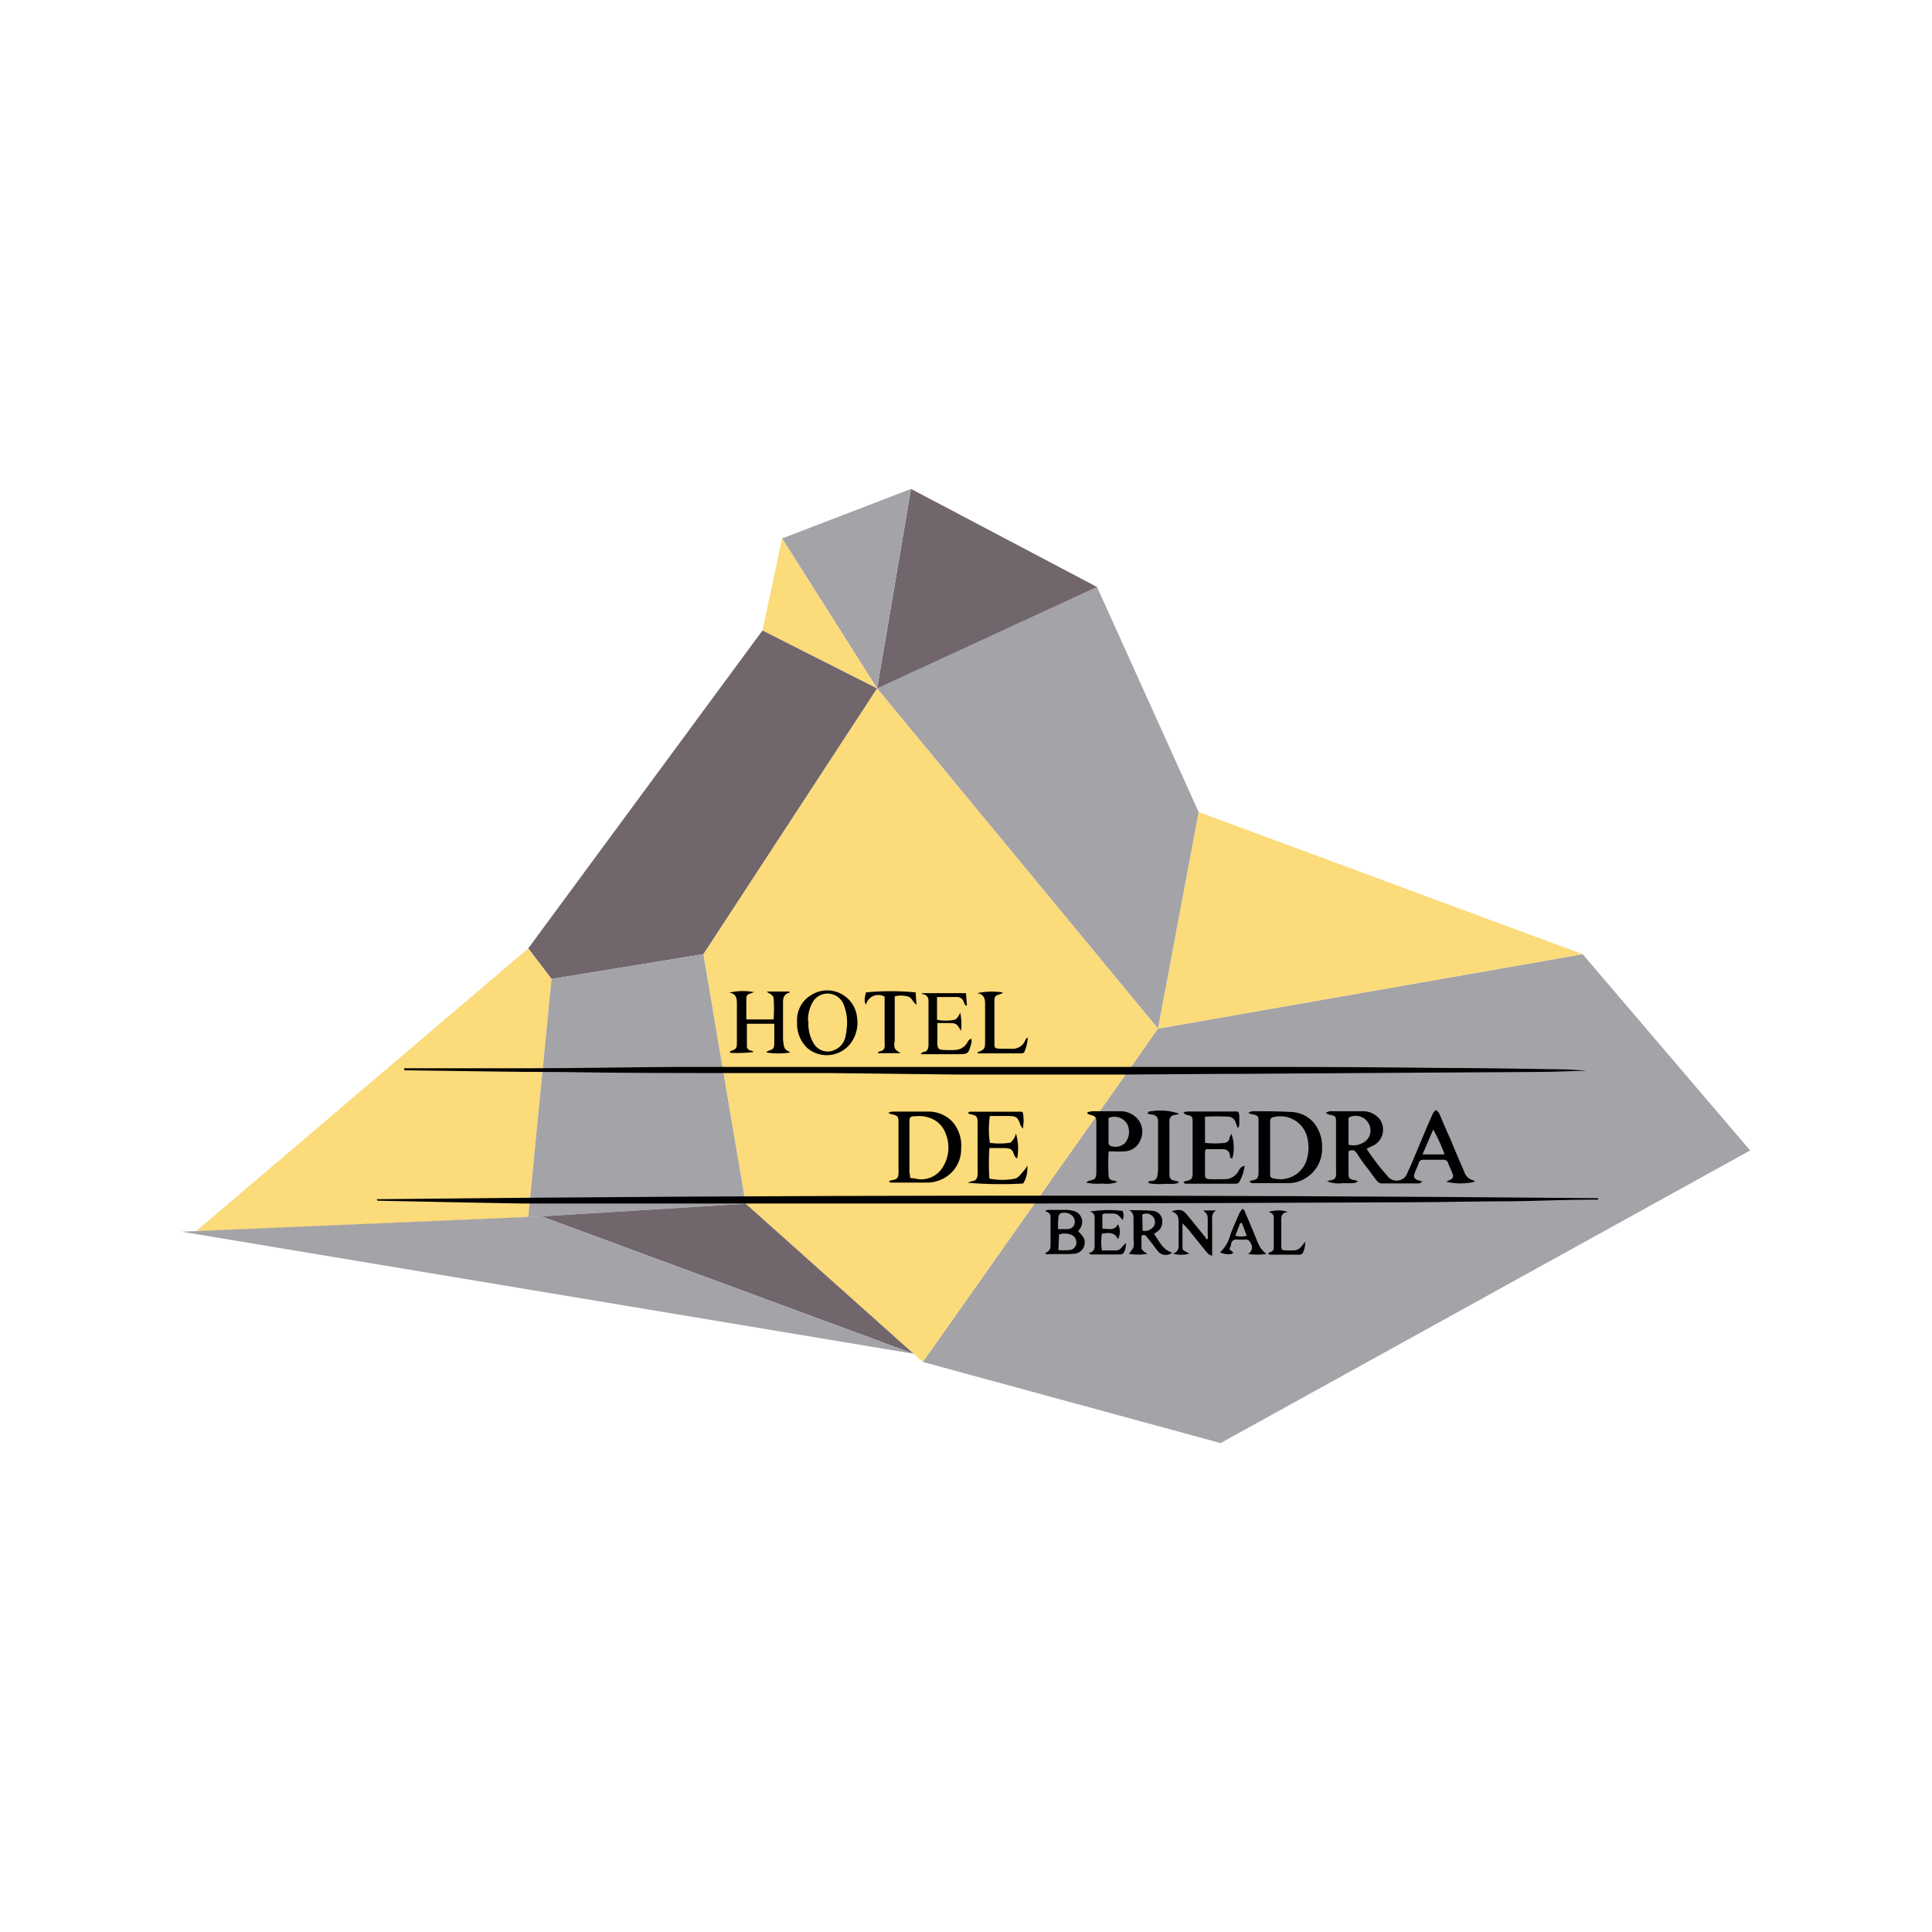
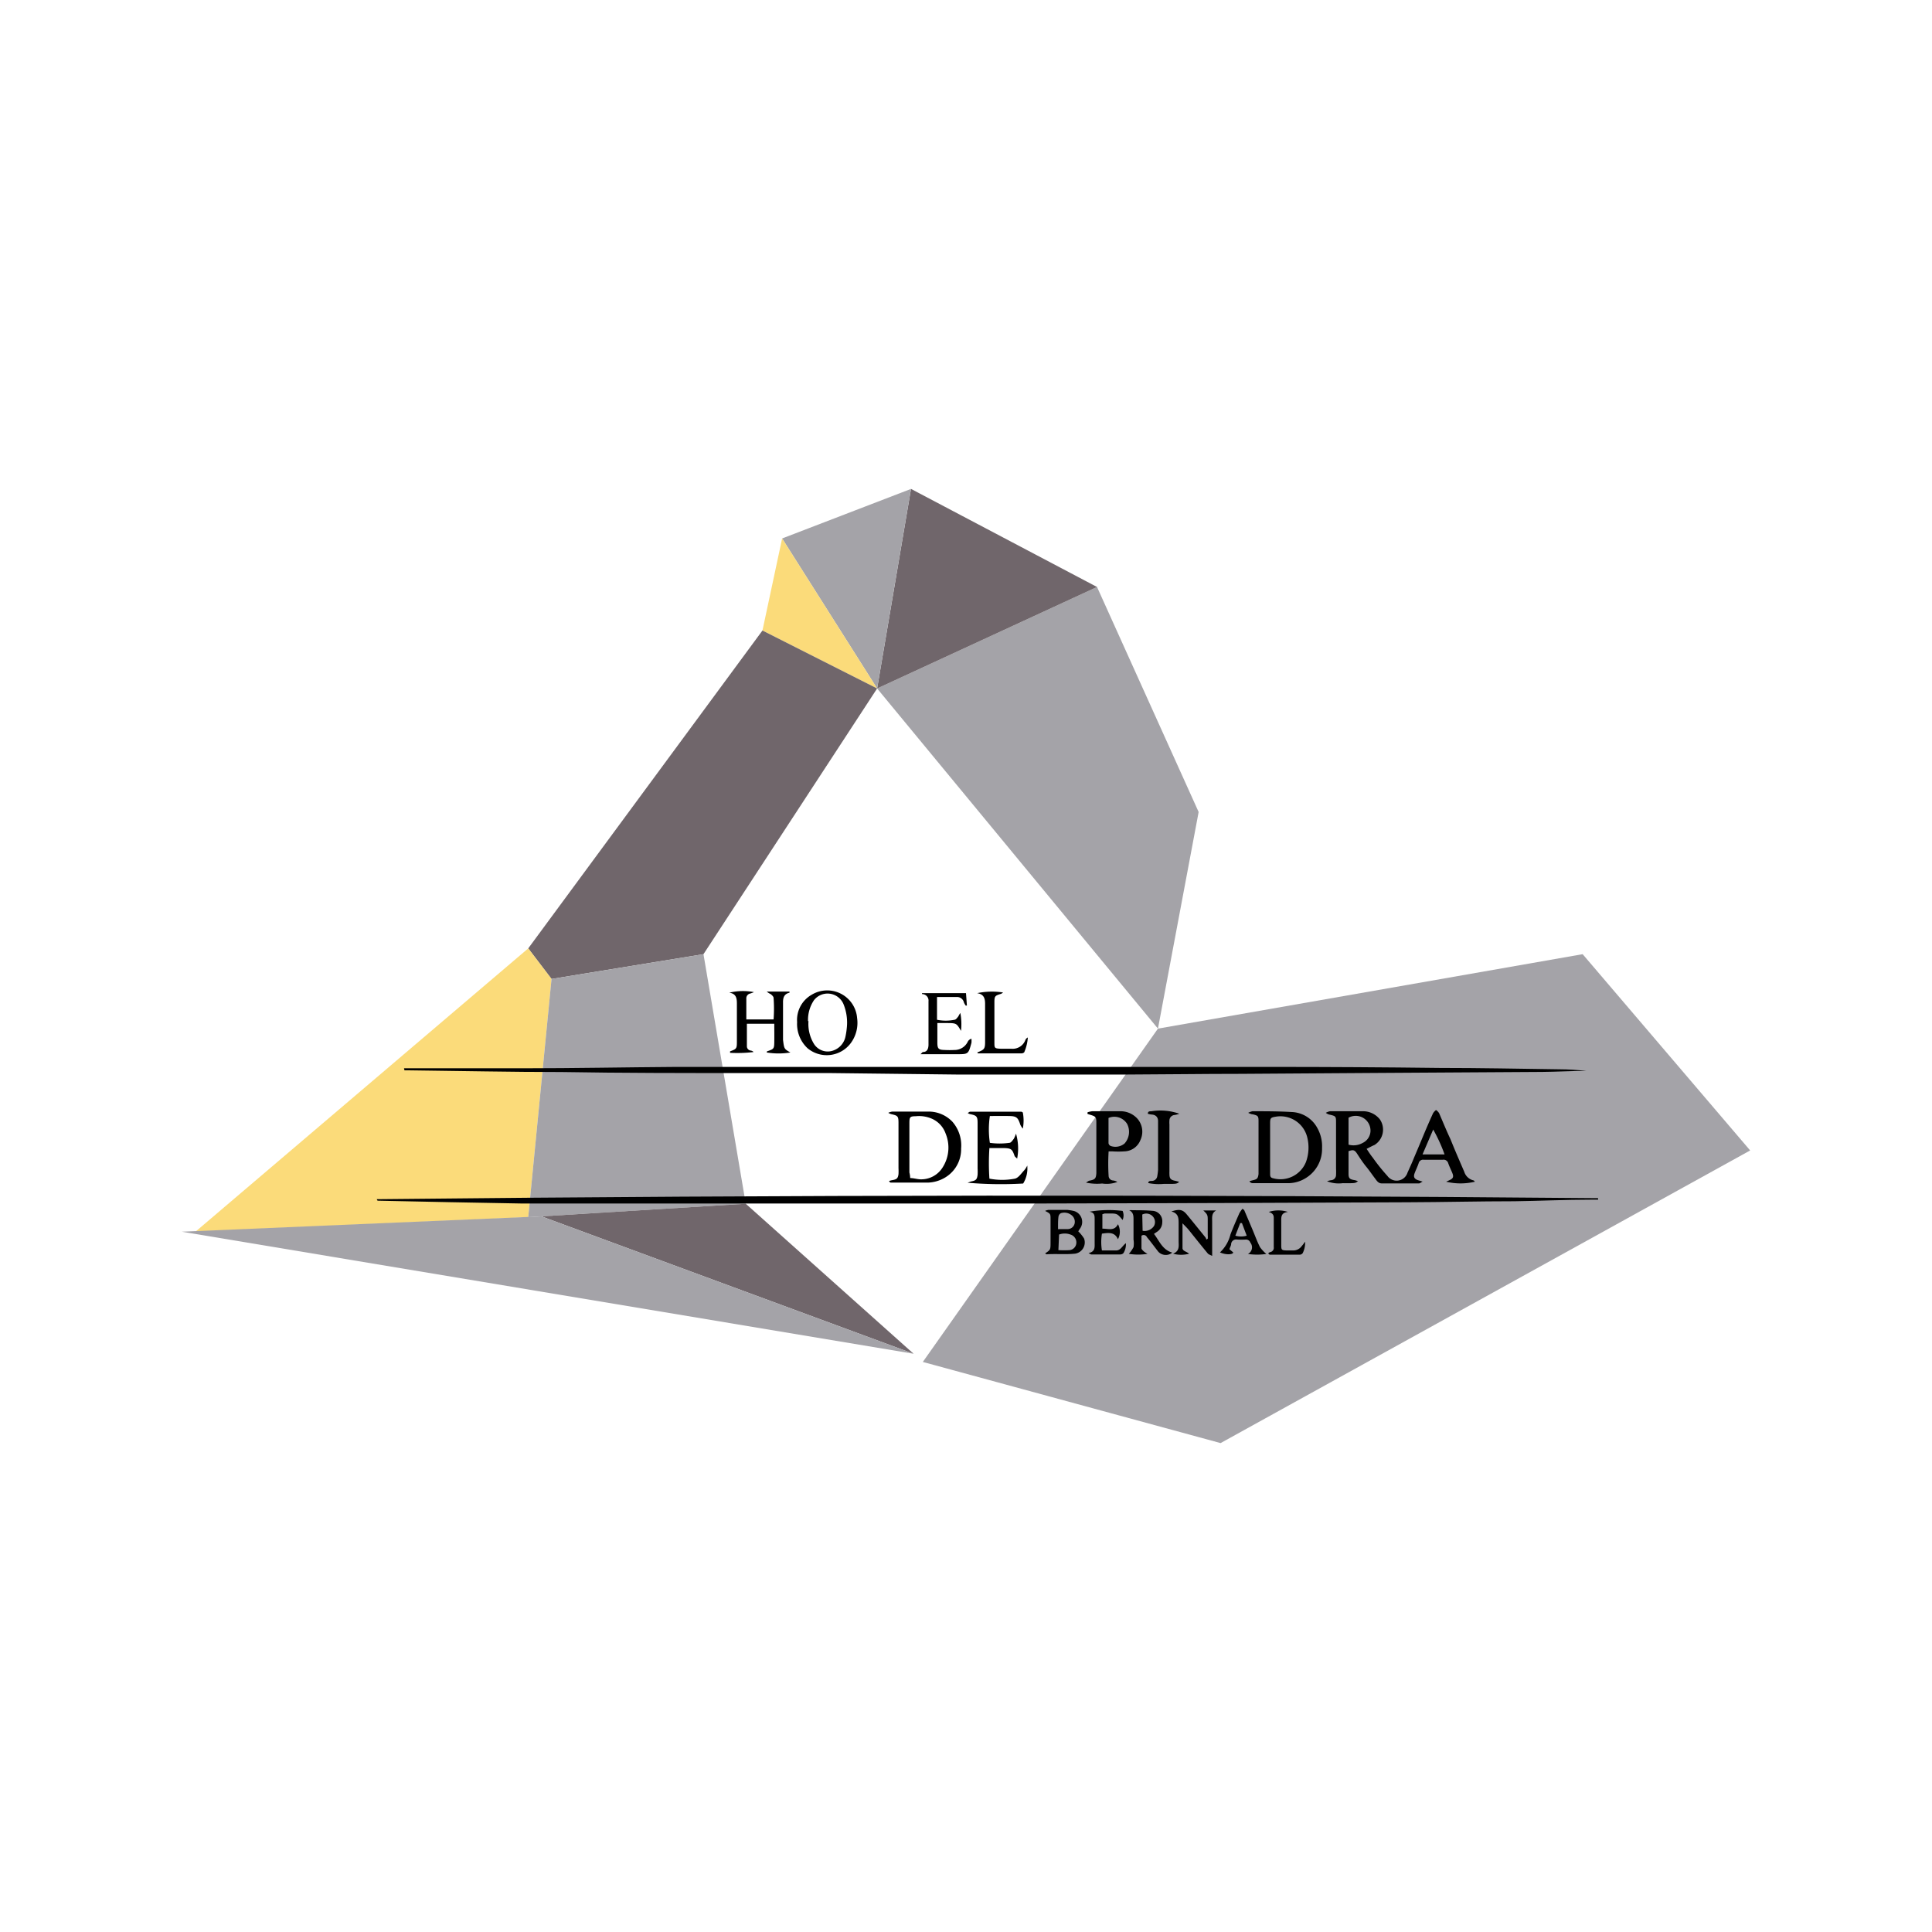
<svg xmlns="http://www.w3.org/2000/svg" id="Layer_1" data-name="Layer 1" viewBox="0 0 170 170">
  <defs>
    <style>.cls-1{fill:#a4a3a8;}.cls-2{fill:#fbdb7a;}.cls-3{fill:#70666b;}</style>
  </defs>
  <title>logos</title>
  <polygon class="cls-1" points="107.4 126.98 154 101.23 139.26 83.96 101.89 90.51 81.2 119.84 107.4 126.98" />
-   <polygon class="cls-2" points="105.47 71.45 139.26 83.96 101.89 90.51 105.47 71.45" />
  <polygon class="cls-1" points="96.53 51.65 77.18 60.58 101.89 90.51 105.47 71.45 96.53 51.65" />
  <polygon class="cls-3" points="80.16 43.02 77.18 60.58 96.53 51.65 80.16 43.02" />
  <polygon class="cls-1" points="68.82 47.38 77.18 60.58 80.16 43.02 68.82 47.38" />
  <polygon class="cls-2" points="67.09 55.48 77.18 60.58 68.82 47.38 67.09 55.48" />
  <polygon class="cls-3" points="46.48 83.45 48.53 86.14 61.9 83.96 77.18 60.58 67.09 55.48 46.48 83.45" />
  <polygon class="cls-2" points="17.21 108.37 46.48 83.45 48.53 86.14 46.48 107.1 17.21 108.37" />
  <polygon class="cls-1" points="65.62 105.92 61.9 83.96 48.53 86.14 46.48 107.1 65.62 105.92" />
-   <polygon class="cls-2" points="81.2 119.84 80.39 119.12 65.62 105.92 61.9 83.96 77.18 60.58 101.89 90.51 81.2 119.84" />
  <polygon class="cls-3" points="47.64 107.03 80.39 119.12 65.62 105.92 47.64 107.03" />
  <polygon class="cls-1" points="16 108.38 80.39 119.12 47.64 107.03 16 108.38" />
  <path d="M33.15,105.52q53.75-.58,107.47-.09v.13H140c-2.25,0-4.5.11-6.74.14-3.13,0-6.26.08-9.39.09q-16.57.08-33.14.11c-7.68,0-15.36,0-23,0l-13.75,0c-2.66,0-5.32,0-8,0q-6.37-.11-12.76-.25Z" />
  <path d="M35.55,94,41.09,94l5,0c4.46,0,8.92-.09,13.38-.12,3.88,0,7.75,0,11.62,0l26.66,0h14.16q7.4,0,14.78.09c3.51,0,7,.07,10.53.12.8,0,1.59.06,2.38.14-1.3,0-2.6.08-3.9.09l-14.63.09-11.93.08c-3.32,0-6.63.05-10,.06-2.84,0-5.67,0-8.51,0l-6.48,0L73,94.42l-7.57,0c-5.34,0-10.69,0-16-.09-4.49,0-9-.1-13.48-.15h-.36Z" />
  <path d="M118.66,101.29c0,.69,0,1.36,0,2,0,.42.13.49.58.56l.25.08c-.23.19-.23.19-1.34.18a2.78,2.78,0,0,1-1.38-.17,1.89,1.89,0,0,1,.34-.09.46.46,0,0,0,.45-.47,5.46,5.46,0,0,0,0-.57V99.1c0-.1,0-.2,0-.31,0-.58,0-.58-.65-.73a1.16,1.16,0,0,1-.25-.14,1.25,1.25,0,0,1,.37-.14c1,0,1.9,0,2.85,0a1.89,1.89,0,0,1,1.54.72,1.59,1.59,0,0,1-.48,2.25c-.22.09-.43.21-.69.34.19.28.35.54.54.77a16.84,16.84,0,0,0,1.29,1.61,1,1,0,0,0,1.77-.29c.2-.44.4-.88.58-1.33.34-.79.67-1.59,1-2.38.22-.51.43-1,.67-1.52a1.14,1.14,0,0,1,.26-.28,1,1,0,0,1,.27.28c.33.76.64,1.53,1,2.29.4,1,.8,1.91,1.21,2.86a1.12,1.12,0,0,0,.84.77s.06.07.1.11a5.41,5.41,0,0,1-2.53,0l.28-.13c.34-.15.4-.3.26-.64s-.26-.57-.36-.86a.42.42,0,0,0-.48-.3h-1.66a.4.4,0,0,0-.46.3c-.1.3-.24.58-.35.87s-.09.51.33.64l.37.11c-.16.08-.24.16-.32.16h-3.27c-.33,0-.46-.26-.63-.48s-.5-.7-.75-1-.55-.75-.8-1.14S119,101.19,118.66,101.29Zm0-.57a1.63,1.63,0,0,0,1.24-.15,1.21,1.21,0,0,0,.69-1,1.3,1.3,0,0,0-1.93-1.22Zm8.45.86a14,14,0,0,0-1-2.19l-.94,2.19Z" />
  <path d="M109.83,97.92a1.65,1.65,0,0,1,.37-.14c1.15,0,2.31,0,3.47.07a2.67,2.67,0,0,1,2.23,1.38,3.28,3.28,0,0,1,.43,1.79,3,3,0,0,1-1.4,2.62,2.94,2.94,0,0,1-1.56.47c-1.06,0-2.11,0-3.16,0a.35.35,0,0,1-.27-.17,2.8,2.8,0,0,1,.31-.09c.37-.09.44-.16.49-.55,0,0,0,0,0-.06,0-1.53,0-3.07,0-4.61,0-.44-.07-.47-.51-.58C110.13,98.05,110,98,109.83,97.92Zm1.93,3.08h0v.72c0,.52,0,1,0,1.55,0,.18,0,.35.24.4a2.42,2.42,0,0,0,2.92-1.44,3.71,3.71,0,0,0,.11-2.14,2.43,2.43,0,0,0-2.78-1.83c-.43.07-.49.12-.49.56C111.76,99.55,111.76,100.27,111.76,101Z" />
  <path d="M78.16,97.92a1.31,1.31,0,0,1,.35-.11c1.07,0,2.14,0,3.21,0a2.88,2.88,0,0,1,2.09.9,3.17,3.17,0,0,1,.76,2.35,2.89,2.89,0,0,1-1.37,2.53,3.13,3.13,0,0,1-1.57.47c-1.07,0-2.14,0-3.21,0-.06,0-.12,0-.19-.14a1.67,1.67,0,0,1,.3-.08c.38-.07.48-.16.53-.52a4.53,4.53,0,0,0,0-.52V99.08c0-.09,0-.18,0-.26,0-.62-.06-.65-.66-.79A1.68,1.68,0,0,1,78.16,97.92Zm1.93,5.74c.31,0,.6.1.88.11a2.22,2.22,0,0,0,2-1.09,3.23,3.23,0,0,0,.24-2.93,2.24,2.24,0,0,0-1.33-1.36,2.81,2.81,0,0,0-1.31-.17c-.51,0-.55.09-.55.6v4.35C80.06,103.32,80.08,103.47,80.09,103.66Z" />
-   <path d="M108.9,99.23c-.06-.15-.12-.3-.17-.45a.69.69,0,0,0-.59-.52,18.37,18.37,0,0,0-2.11,0c0,.8,0,1.53,0,2.3a7.29,7.29,0,0,0,1.75,0,.48.48,0,0,0,.4-.36c0-.14.1-.27.17-.44a3.55,3.55,0,0,1,.08,2.17c-.2,0-.2-.15-.21-.28a.57.57,0,0,0-.6-.53c-.49,0-1,0-1.52,0a1.43,1.43,0,0,0-.07.28c0,.62,0,1.25,0,1.87,0,.41.07.48.49.49s.79,0,1.19,0A1.38,1.38,0,0,0,109,103c.17-.29.18-.29.52-.44a3.82,3.82,0,0,1-.49,1.47.39.39,0,0,1-.31.13c-1.45,0-2.9,0-4.35,0-.08,0-.15,0-.23-.17l.3-.09c.38-.08.45-.16.5-.54v-.06c0-1.53,0-3.07,0-4.61,0-.46-.07-.5-.54-.6a.41.41,0,0,1-.26-.21,1.55,1.55,0,0,1,.36-.08c1.36,0,2.73,0,4.09,0,.4,0,.43,0,.46.45q0,.36,0,.72a1,1,0,0,1-.1.27Z" />
  <path d="M95.7,97.87a2.17,2.17,0,0,1,.41-.09c.82,0,1.63,0,2.44,0a2,2,0,0,1,1.49.61,1.73,1.73,0,0,1,.31,1.92,1.56,1.56,0,0,1-1.4,1,7.93,7.93,0,0,1-1.09,0h-.31a17.57,17.57,0,0,0,0,2.18.41.41,0,0,0,.37.38,1,1,0,0,1,.4.13,2.69,2.69,0,0,1-1.34.14,4.67,4.67,0,0,1-1.42-.08c.15-.09.22-.16.3-.17.49-.1.58-.18.61-.67,0-.27,0-.55,0-.83,0-1.15,0-2.31,0-3.47,0-.66,0-.67-.68-.87L95.68,98Zm1.84.5c0,.75,0,1.49,0,2.22a.32.32,0,0,0,.2.25,1.26,1.26,0,0,0,1.21-.22,1.53,1.53,0,0,0,.23-1.72A1.32,1.32,0,0,0,97.54,98.37Z" />
  <path d="M90,97.89a3.77,3.77,0,0,1,0,1.42,1.54,1.54,0,0,1-.22-.34c-.21-.65-.34-.76-1-.77s-1.13,0-1.68,0a8,8,0,0,0,0,2.36,6.2,6.2,0,0,0,1.72,0c.14,0,.28-.22.39-.36a2.9,2.9,0,0,0,.19-.45,4.68,4.68,0,0,1,.1,2.2c-.1-.11-.2-.16-.23-.25-.2-.57-.28-.65-.88-.68-.42,0-.85,0-1.33,0a20.1,20.1,0,0,0,0,2.69,5.84,5.84,0,0,0,2.25,0c.32-.08.56-.47.82-.74a1.93,1.93,0,0,0,.26-.41,2.54,2.54,0,0,1-.36,1.58,34.05,34.05,0,0,1-4.89-.07l.3-.11c.43-.08.53-.17.58-.59a5.43,5.43,0,0,0,0-.57V99.11c0-.1,0-.21,0-.31,0-.58-.1-.65-.68-.77a1,1,0,0,1-.19-.09c.1-.06.16-.12.22-.12h4.51A.67.67,0,0,1,90,97.89Z" />
  <path d="M69.55,92.61a6.39,6.39,0,0,1-2.08,0c0-.05,0-.11.08-.12.53-.18.57-.22.58-.75s0-1.06,0-1.66c-.83,0-1.59,0-2.41,0,0,.71,0,1.36,0,2a.38.38,0,0,0,.33.36.43.43,0,0,1,.26.13,11.91,11.91,0,0,1-2.07.07c0-.08,0-.13,0-.13.57-.21.6-.24.6-.85,0-1.13,0-2.25,0-3.37,0-.48-.08-.86-.67-.94a5,5,0,0,1,2.17-.05,2.32,2.32,0,0,1-.32.12.43.43,0,0,0-.35.46c0,.58,0,1.17,0,1.82.81,0,1.57,0,2.4,0a13.06,13.06,0,0,0,0-1.88c0-.13-.15-.26-.26-.35a1.31,1.31,0,0,1-.34-.22h2s0,.1,0,.1c-.48.11-.58.44-.57.89,0,1.09,0,2.17,0,3.26C69,92.3,69,92.3,69.55,92.61Z" />
  <path d="M70.14,89.94a2.55,2.55,0,0,1,1.28-2.41,2.64,2.64,0,0,1,4,2.06,3,3,0,0,1-.54,2.17,2.64,2.64,0,0,1-3.83.47A2.92,2.92,0,0,1,70.14,89.94Zm1-.09a3.35,3.35,0,0,0,.48,2,1.43,1.43,0,0,0,1.77.56,1.64,1.64,0,0,0,1-1.18,6.5,6.5,0,0,0,.12-.77,4.31,4.31,0,0,0-.3-2.13A1.52,1.52,0,0,0,71.63,88,3.1,3.1,0,0,0,71.1,89.85Z" />
  <path d="M84.56,90.71c-.39-.67-.4-.68-1.2-.69h-.88c0,.35,0,.64,0,.93s0,.51,0,.77c0,.56.09.66.66.67a7.61,7.61,0,0,0,.83,0,1.29,1.29,0,0,0,1.2-.76.52.52,0,0,1,.31-.23,2.1,2.1,0,0,1,0,.36c-.27,1-.28,1-1.26,1H81c.13-.12.17-.19.21-.19.38,0,.48-.3.49-.62,0-1.28,0-2.56,0-3.84a.57.57,0,0,0-.57-.64.54.54,0,0,0,0-.08l0,0c.15,0,.3,0,.46,0H85l.08,1.09-.11,0a1.74,1.74,0,0,1-.15-.26.62.62,0,0,0-.54-.49c-.6,0-1.2,0-1.83,0v2a3.8,3.8,0,0,0,1.54,0c.12,0,.24-.18.33-.29a3.49,3.49,0,0,1,.18-.31A5.23,5.23,0,0,1,84.56,90.71Z" />
  <path d="M103.77,98a2.32,2.32,0,0,1-.41.11.49.49,0,0,0-.46.47,2.31,2.31,0,0,0,0,.37v4.14a1.48,1.48,0,0,0,0,.21c0,.43.13.53.55.61l.31.08c-.22.19-.22.19-1.33.18a4.66,4.66,0,0,1-1.39-.07c0-.21.21-.18.33-.19a.48.48,0,0,0,.46-.42,5.35,5.35,0,0,0,.07-.56V99c0-.12,0-.24,0-.36,0-.33-.2-.55-.56-.57A1.43,1.43,0,0,1,101,98c0-.24.19-.21.32-.22A5,5,0,0,1,103.77,98Z" />
  <path d="M94.88,108.35a3.36,3.36,0,0,1,.51.63,1,1,0,0,1-.78,1.33c-.84.09-1.69,0-2.53.06,0,0-.07-.05-.12-.08.48-.32.48-.32.48-1s0-1.34,0-2c0-.49,0-.49-.48-.74a1.15,1.15,0,0,1,.29-.09H93.9a4.09,4.09,0,0,1,.61.1,1,1,0,0,1,.54,1.52A2.73,2.73,0,0,0,94.88,108.35ZM93.13,110a7.58,7.58,0,0,0,1,0,.67.67,0,0,0,.58-.63.72.72,0,0,0-.52-.74,1.43,1.43,0,0,0-1,0Zm0-1.85c.34,0,.59,0,.84,0a.63.63,0,0,0,.59-.5.73.73,0,0,0-.28-.73,1,1,0,0,0-.93-.17.42.42,0,0,0-.21.29C93.09,107.41,93.1,107.76,93.1,108.18Z" />
  <path d="M86,92.6c.62-.24.68-.31.68-.95,0-1.11,0-2.21,0-3.32,0-.47-.1-.85-.7-.94a6.3,6.3,0,0,1,2.28-.06.69.69,0,0,1-.18.12c-.53.16-.58.2-.58.74,0,1.18,0,2.35,0,3.53,0,.5,0,.54.57.56.31,0,.62,0,.93,0a1.19,1.19,0,0,0,1.23-.78.42.42,0,0,1,.21-.21,3.87,3.87,0,0,1-.3,1.26c0,.07-.16.14-.25.14l-3.83,0S86,92.65,86,92.6Z" />
  <path d="M101.54,108.57c.48.63.74,1.4,1.61,1.65a.9.9,0,0,1-1.23-.08c-.33-.42-.64-.85-1-1.28a.31.31,0,0,0-.48-.12c0,.35,0,.72,0,1.09,0,.1.12.2.2.28a3,3,0,0,0,.33.22,5.36,5.36,0,0,1-1.64,0,3,3,0,0,0,.41-.59,2.12,2.12,0,0,0,0-.67v-1.76c0-.31,0-.63-.38-.82a1.65,1.65,0,0,1,.32,0c.57,0,1.14,0,1.7.05a.91.91,0,0,1,.89,1,1,1,0,0,1-.48.86Zm-1-.27a1,1,0,0,0,1-.42.73.73,0,0,0-.12-.86.77.77,0,0,0-.91-.15Z" />
-   <path d="M79.26,92.67h-2l0-.09a1.19,1.19,0,0,1,.2-.08.42.42,0,0,0,.38-.42,1.56,1.56,0,0,0,0-.31V88c0-.1,0-.2,0-.3a1.11,1.11,0,0,0-1.64.71c-.15-.26-.16-.5,0-1.09a23.58,23.58,0,0,1,4.37,0l.07,1.09c-.33-.23-.39-.66-.81-.74a2.27,2.27,0,0,0-1.1,0c0,.18,0,.35,0,.52v3.36C78.62,92.23,78.71,92.36,79.26,92.67Z" />
  <path d="M104.63,110.32a2.81,2.81,0,0,1-1.41,0c.6-.25.49-.7.49-1.11s0-1,0-1.51,0-.93-.64-1.1c.7-.23,1-.18,1.37.28.55.66,1.09,1.34,1.63,2a.64.64,0,0,1,.08.19l.12-.07a1.64,1.64,0,0,0,0-.32c0-.43,0-.86,0-1.3s0-.51-.39-.87h1.14c-.43.22-.36.62-.36,1v3c-.19-.1-.32-.13-.39-.22-.57-.69-1.13-1.39-1.69-2.09-.14-.17-.3-.32-.53-.56,0,.82,0,1.52,0,2.22C104.11,110.11,104.4,110.11,104.63,110.32Z" />
  <path d="M95.78,110.26c.6-.12.54-.52.54-.9q0-1,0-2.07c0-.32,0-.59-.45-.67a9.93,9.93,0,0,1,2.91-.07,1,1,0,0,1,0,.8c-.48-.58-.48-.58-1.28-.57h-.31l-.19.06v1.27c.52,0,1.06.24,1.37-.39a1.39,1.39,0,0,1,0,1.32c-.29-.65-.82-.57-1.41-.49a4.63,4.63,0,0,0,0,1.48H98.2c.42,0,.55-.41.87-.64a1.48,1.48,0,0,1-.22.88.39.39,0,0,1-.27.11c-.84,0-1.69,0-2.54,0C96,110.39,95.93,110.34,95.78,110.26Z" />
  <path d="M109.48,106.48c.25.59.51,1.19.76,1.79s.39,1,.63,1.47a3.32,3.32,0,0,0,.56.6,5.8,5.8,0,0,1-1.62,0,.66.66,0,0,0,.21-1,.4.4,0,0,0-.39-.27,6.77,6.77,0,0,1-.78,0,.44.44,0,0,0-.52.38c0,.15-.1.3-.15.47l.33.28c0,.21-.67.23-1.16,0a3.22,3.22,0,0,0,.92-1.58c.24-.63.51-1.24.78-1.86a2.43,2.43,0,0,1,.28-.4Zm-.2,1.14h-.15l-.43,1.11a1.78,1.78,0,0,0,1,0Z" />
  <path d="M114.84,109.26a2.06,2.06,0,0,1-.21,1,.32.32,0,0,1-.25.14l-2.64,0s-.06,0-.12-.08.11-.13.17-.15a.38.38,0,0,0,.29-.43c0-.87,0-1.73,0-2.59,0-.31-.18-.42-.44-.51a2.75,2.75,0,0,1,1.69,0c-.65.07-.59.49-.59.88,0,.68,0,1.35,0,2,0,.45,0,.5.51.51.18,0,.38,0,.57,0a.93.93,0,0,0,.74-.41C114.64,109.54,114.7,109.44,114.84,109.26Z" />
</svg>